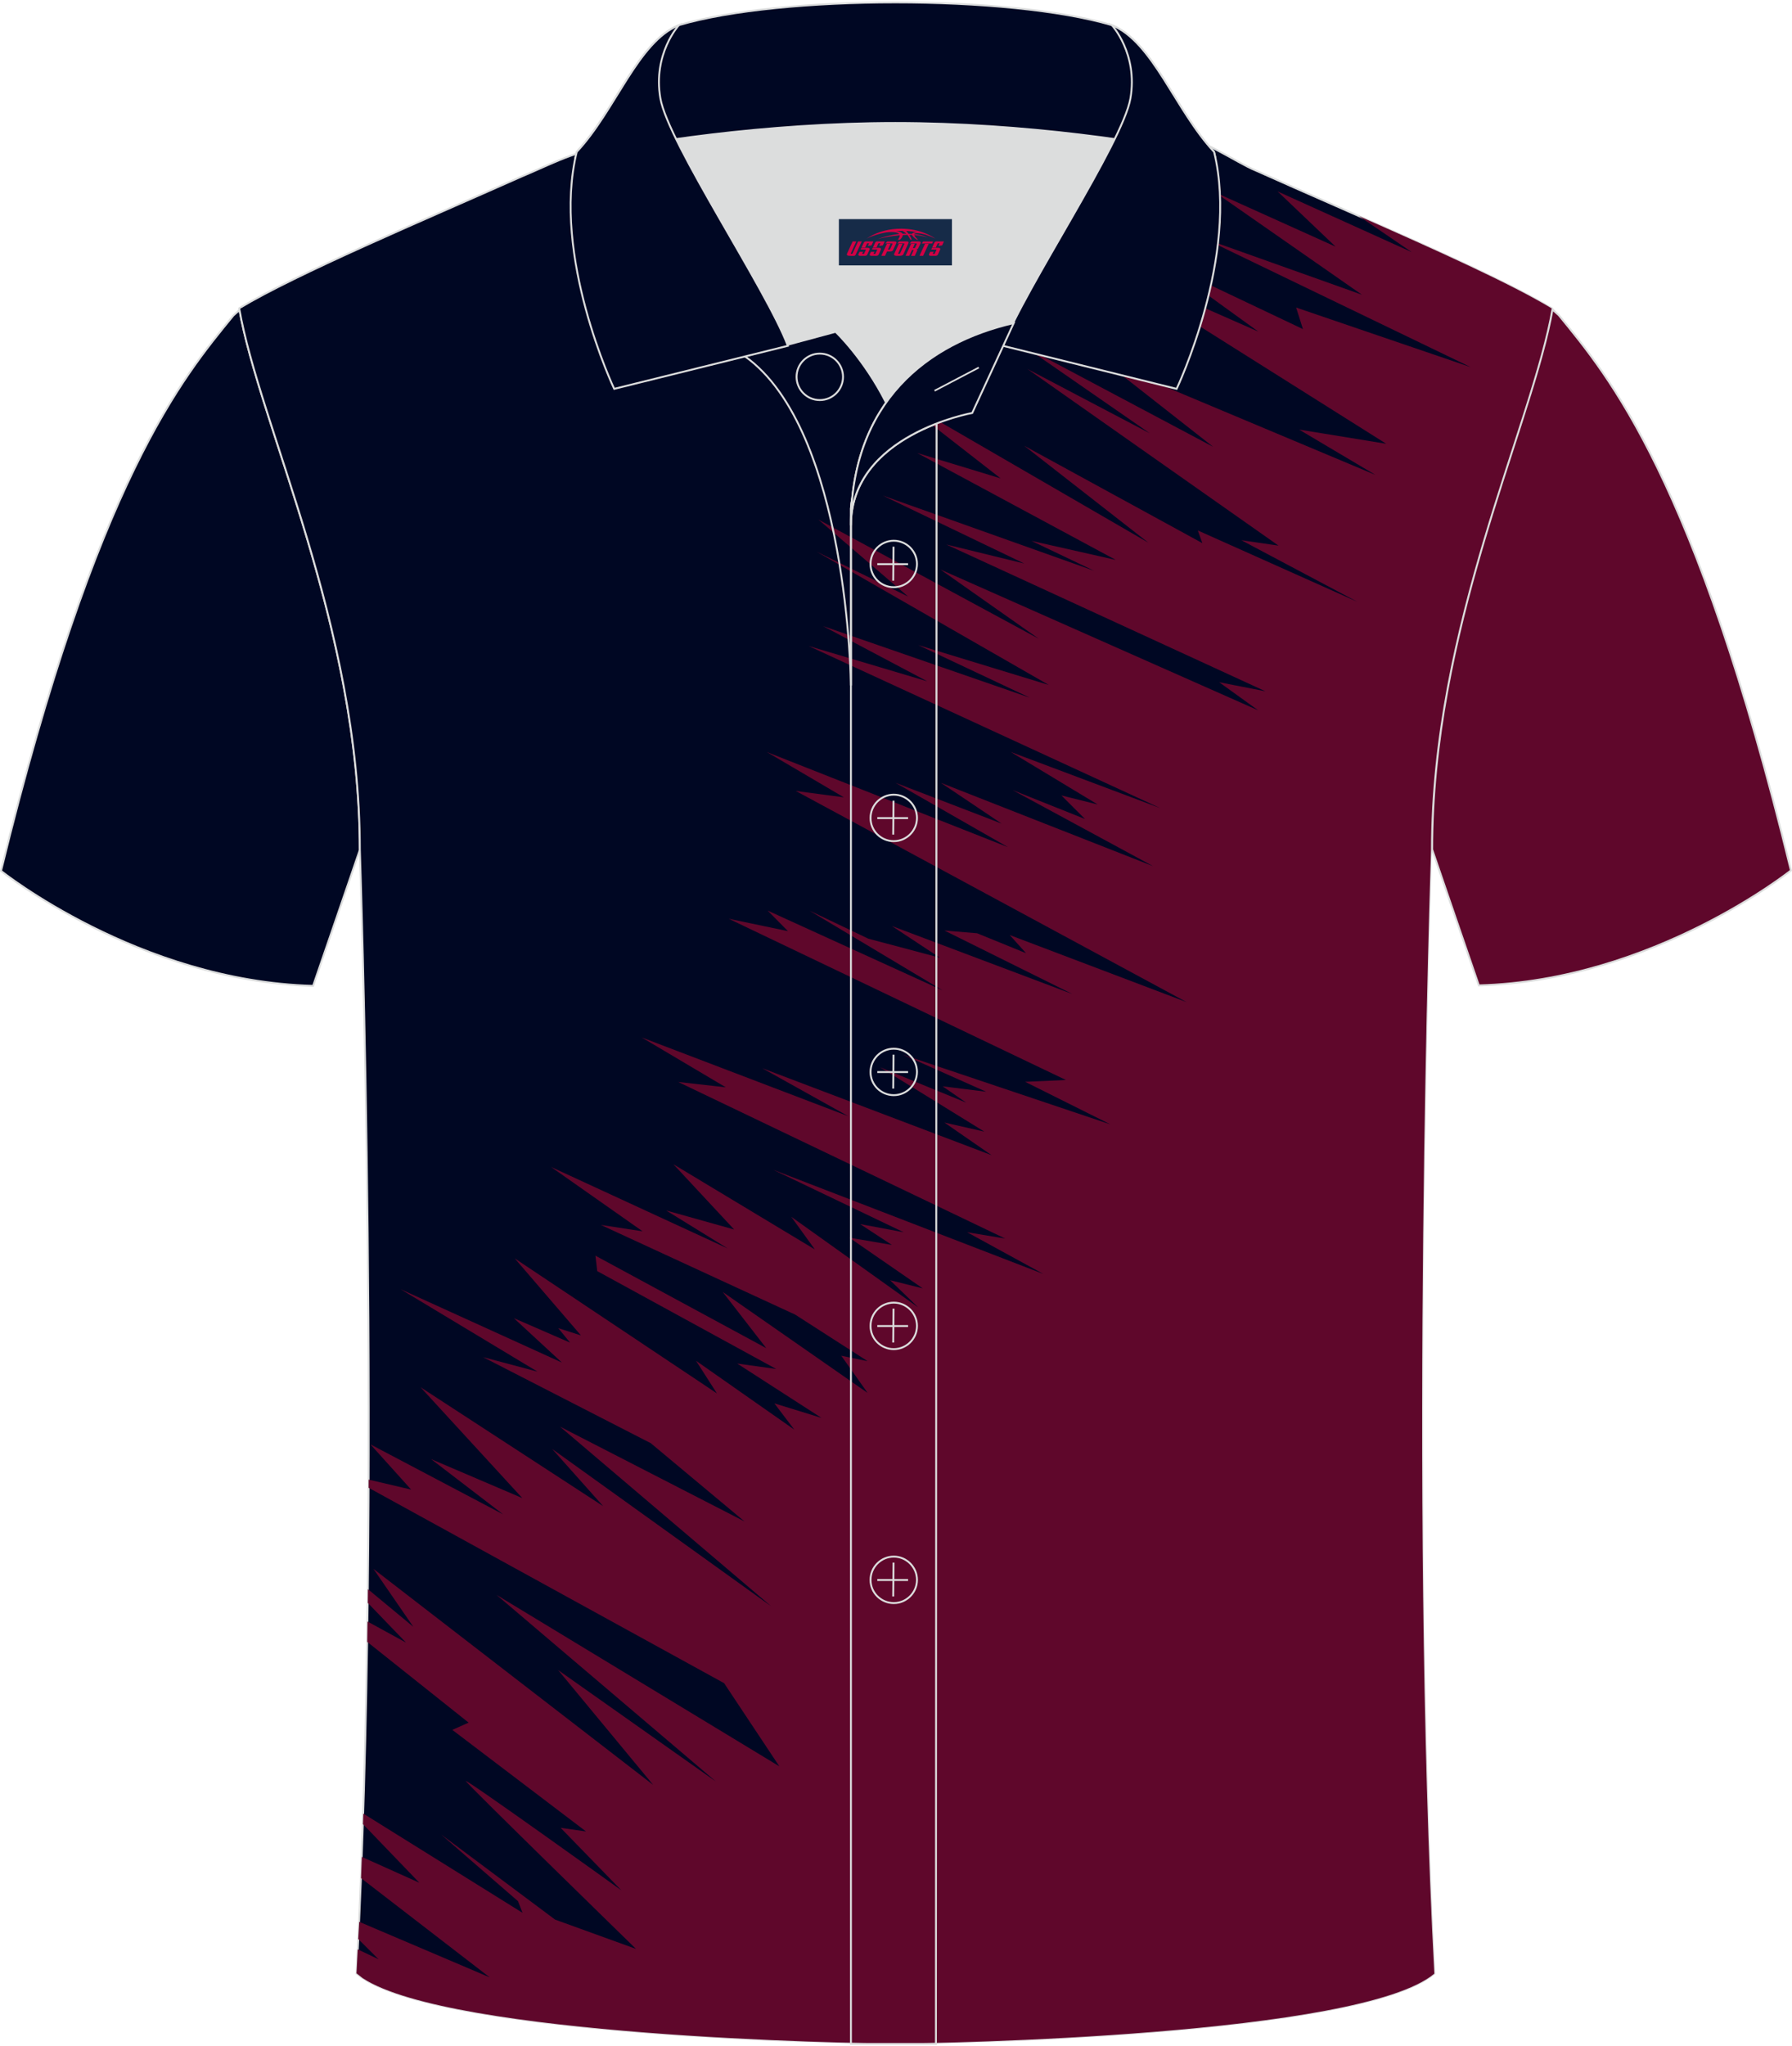
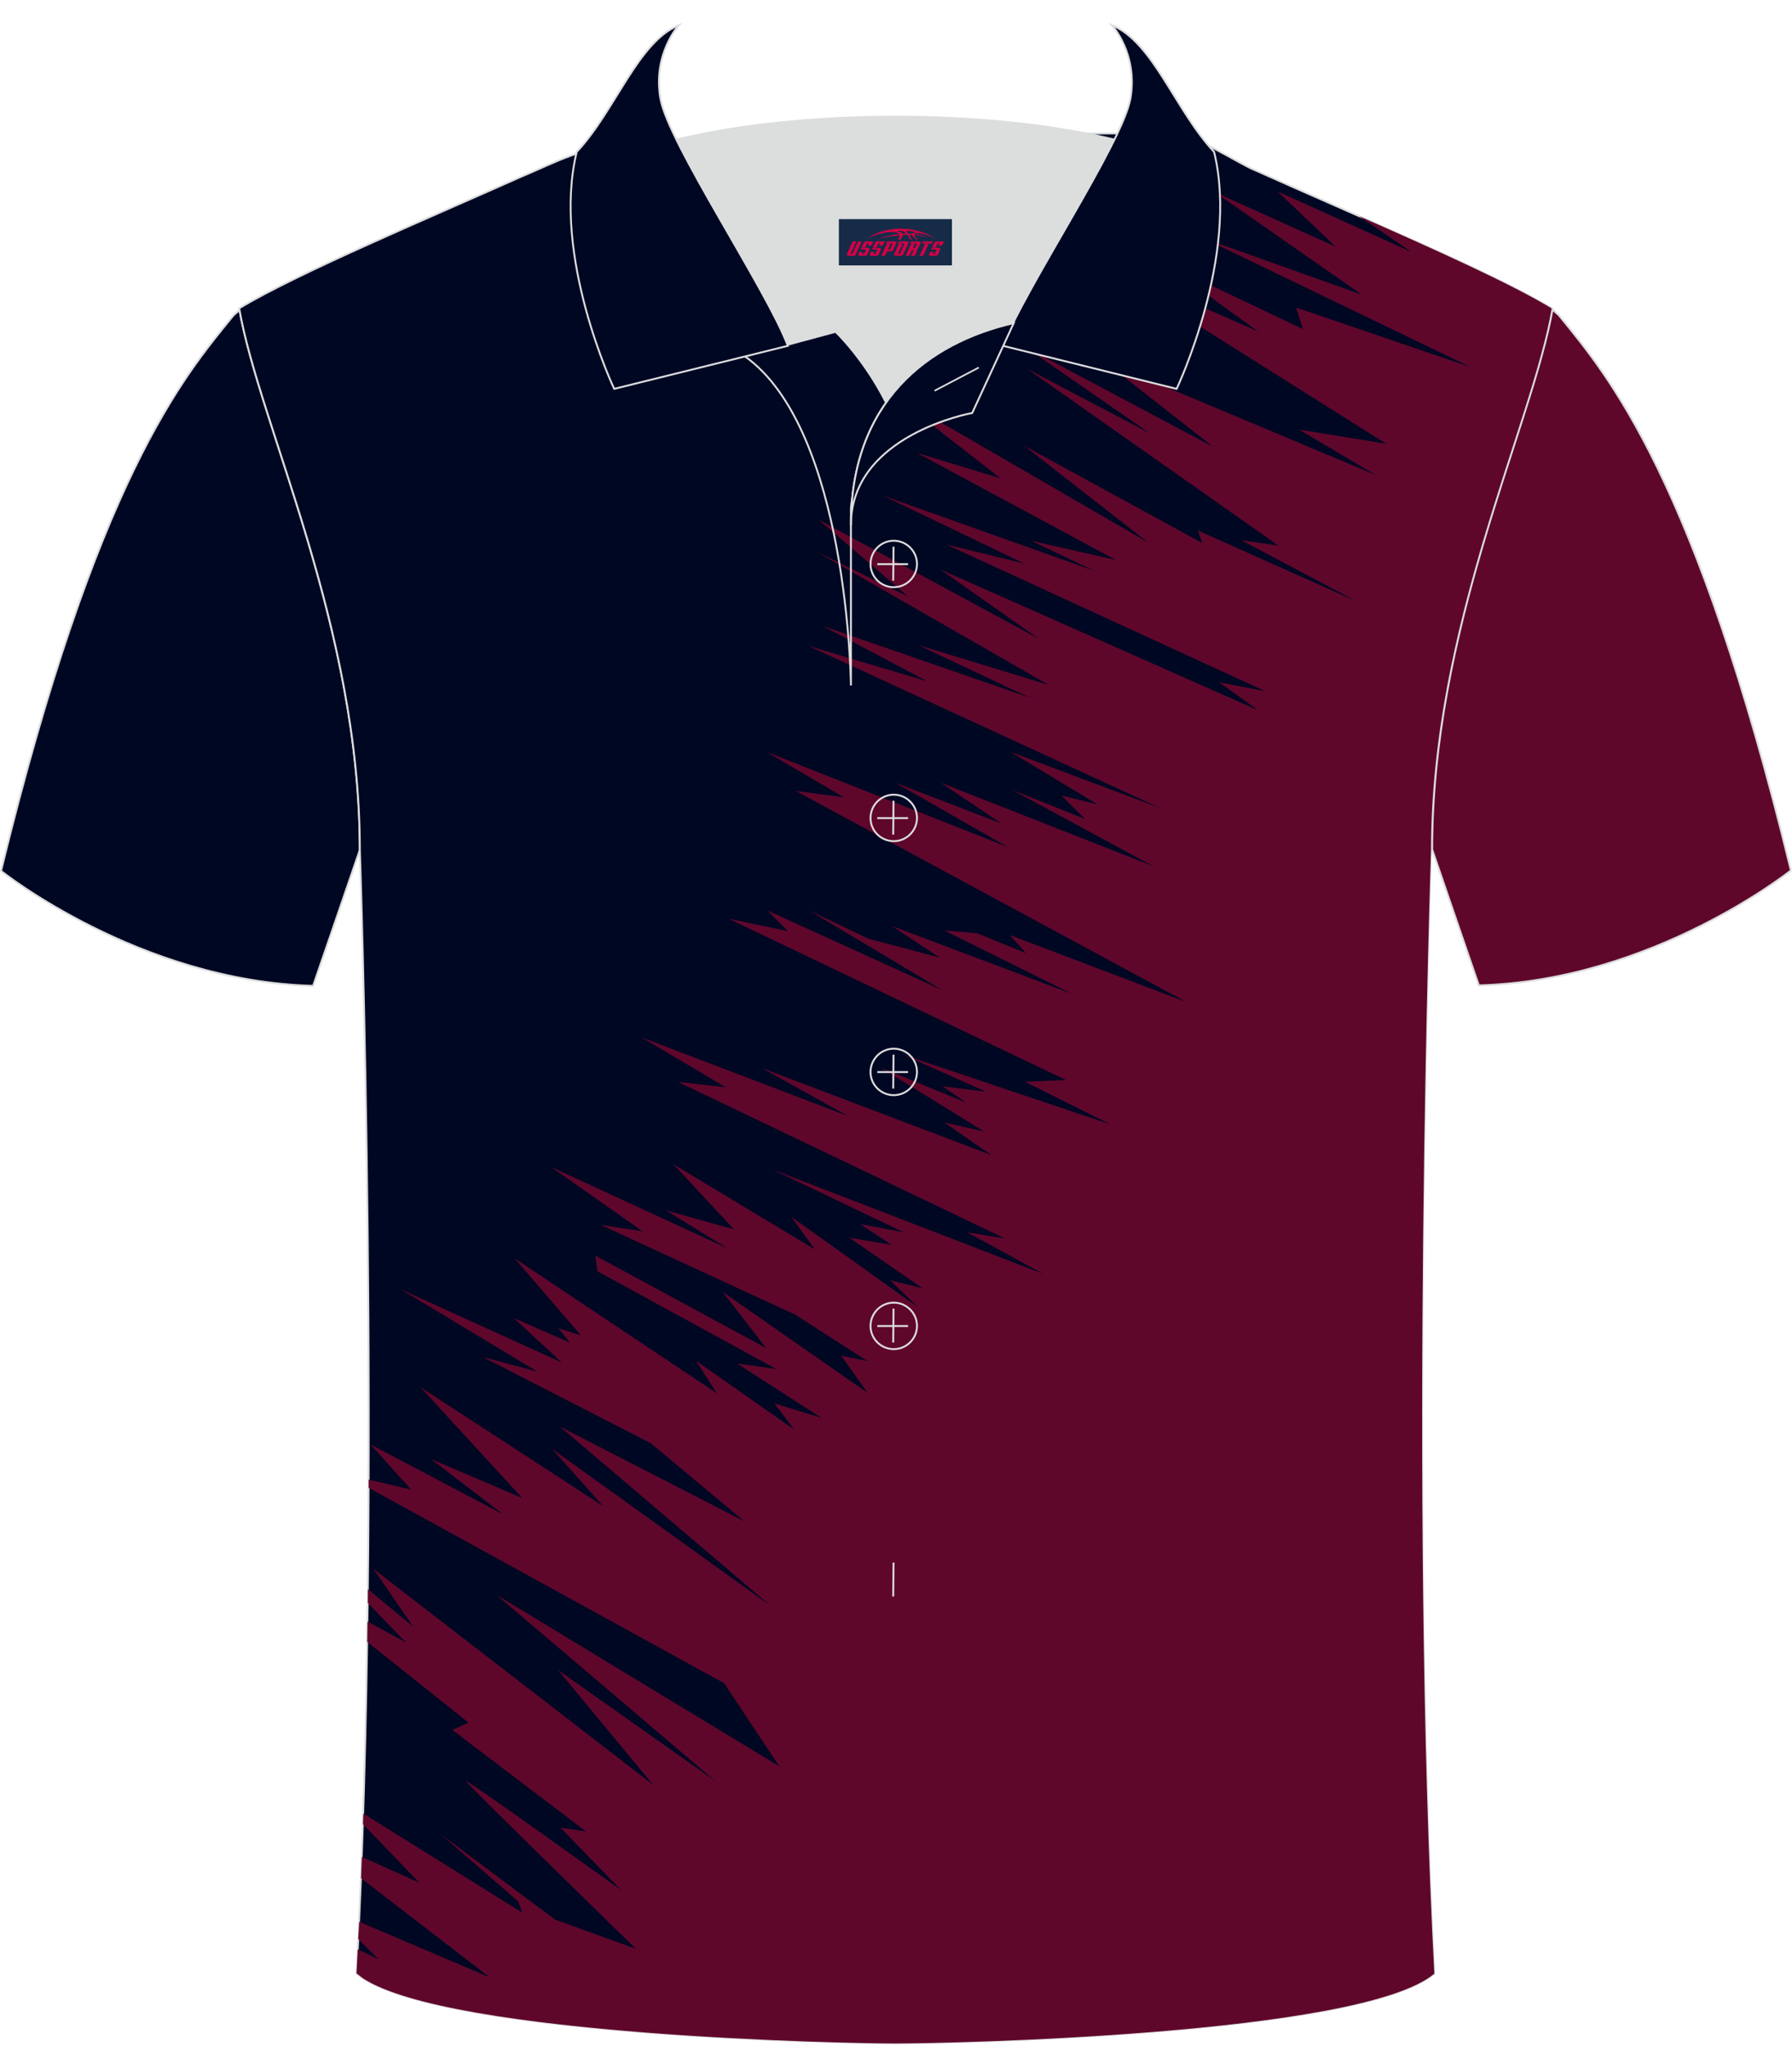
<svg xmlns="http://www.w3.org/2000/svg" version="1.1" id="图层_1" x="0px" y="0px" width="379.8px" height="433.5px" viewBox="0 0 380.37 433.53" enable-background="new 0 0 380.37 433.53" xml:space="preserve">
  <g>
    <path fill-rule="evenodd" clip-rule="evenodd" fill="#000723" stroke="#DCDDDD" stroke-width="0.4" stroke-miterlimit="22.926" d="   M50.84,65.46c0.01,0.08,0.2,1.05,0.4,2.1c5.17,25.04,25.13,66.26,25.13,112.46l0,0c-2.74,8.02-9.91,28.83-9.91,28.83   c-37.03-1.02-66.24-24.39-66.24-24.39C20.56,100.97,39,79.56,49.51,66.66C49.57,66.58,50.78,65.53,50.84,65.46z" />
    <path fill-rule="evenodd" clip-rule="evenodd" fill="#5F072B" stroke="#DCDDDD" stroke-width="0.4" stroke-miterlimit="22.926" d="   M329.53,65.36c-0.01,0.08-0.2,1.05-0.4,2.1c-5.17,25.04-25.14,66.26-25.14,112.46l0,0c2.74,8.02,9.91,28.83,9.91,28.83   c37.03-1.02,66.24-24.39,66.24-24.39c-20.32-83.5-38.77-104.91-49.27-117.8C330.8,66.49,329.59,65.44,329.53,65.36z" />
    <path fill-rule="evenodd" clip-rule="evenodd" fill="#000723" stroke="#DCDDDD" stroke-width="0.4" stroke-miterlimit="22.926" d="   M266.38,35.79c-3.76-1.51-12.23-7.43-17.21-7.59c-52.76-1.61-91.98,7.17-123.26,3.52c-3.02-0.35-10.57,3.52-15.2,5.42   c-21.17,9.43-47.75,20.61-59.94,27.95c4.28,24.75,25.61,67.18,25.61,114.94c0,0,4.68,137.07-0.7,238.37   c15.61,13.14,104.67,14.84,114.39,14.81c9.73,0.03,98.78-1.67,114.39-14.81c-5.38-101.3-0.7-238.37-0.7-238.37   c0-47.76,21.32-90.19,25.61-114.93C316.57,57.4,287.98,45.48,266.38,35.79z" />
    <path fill-rule="evenodd" clip-rule="evenodd" fill="#5F072B" d="M288.42,45.52l11.24,7.66L271.18,40.3l12.31,11.72L257.9,40.49   l31.17,21.72l-33.48-11.92l56.57,27.29l-37.04-12.64l1.44,4.57l-29.75-14.12l20.28,14.65l-35.31-15.53l62.46,39.33l-18.49-3.01   l16.21,9.62l-57.73-24.22l23.28,18.26l-39.83-21.14l26.38,18.27l-25.98-13.65l53.3,37.48l-7.89-1.15l24.63,13.07l-33.87-15.14   l0.96,2.69L217.4,94.26l26.36,20.57L189.69,83.5l22.7,17.68l-17.7-5.38l42.14,22.68l-17.89-4.04l13.28,6.34l-44.83-15.95   l30.02,14.42l-16.55-4.04l67.73,31.14l-9.81-1.92l8.28,5.96l-67.46-29.88l20.89,14.7l-46.78-25.29l19.05,16.34l-19.45-9.54   l49.3,28.29l-27.71-8.46l23.67,11.15l-43.87-15.18l22.13,11.72l-25.21-7.5l74.66,34.4l-31.75-11.92L233,170.37l-7.7-1.92l5,5   l-15.39-6.15l29.83,16.15l-45.03-17.68l12.89,8.65l-22.51-8.65l23.86,13.65l-51.18-20.18l16.35,9.61l-10.2-1.35l82.93,44.79   l-37.52-14.22l3.46,3.85l-10.39-4.23l-6.93-0.58l27.13,13.46l-38.29-14.42l10.2,6.73l-15.2-4.04l-12.51-5.96l28.28,16.92   l-37.14-16.92l4.31,4.36l-12.58-2.63l71.58,34.21l-8.66,0.38l18.09,9.03l-44.06-14.8l17.7,7.88l-9.24-1.15l5,3.46l-18.28-7.5   l22.13,13.65l-8.47-1.92l10.01,6.92l-48.68-18.45l18.28,10.19l-43.87-16.72l17.85,10.58l-10.1-1.13l69.41,33.22l-8.08-1.34   l16.16,8.84l-57.34-22.1l27.71,13.26l-9.24-1.73l6.74,4.42l-9.04-1.54l15.59,10.76l-6.93-1.73l5.97,5.77l-26.94-19.22l5,6.92   l-30.02-18.07l12.89,13.84l-14.43-4.04l13.08,8.07l-37.52-17.3l19.43,13.65l-8.85-1.35l41.25,19.03l15.36,9.87l-5.58-1.15   l5.58,7.88l-30.75-21.41l9.24,11.92l-36.25-19.61l0.38,3.27l37.98,20.76l-8.27-1.15l17.89,11.53l-10-3.08l4.23,5.57l-20.86-14.61   l4.43,6.92l-42.91-28.64l14.05,16.34l-4.81-1.54l2.5,3.07l-11.93-5.19l10.2,9.42L85.02,273.2l29.06,17.49l-11.54-3.07l35.6,18.26   l19.88,16.59l-39.16-20.11l44.83,38.11l-46.48-33.37l10.81,12.13L89.26,294l21.6,23.52l-19.36-8.27l15.29,11.72l-28.17-14.85   l8.65,9.6l-9.01-2.11l-0.01,1.73l75.45,41.45l11.72,17.64l-60.03-36.37l46.56,39.59l-33.48-23.64l20.17,24.36l-59.38-45.84   l8.47,12.3l-9.63-7.98l-0.03,2.91l8.11,8.42l-8.17-4.47l-0.06,4.32l21.52,17.13l-3.46,1.54l28.38,21.55l-5.39-0.77l12.89,13.26   c0,0-33.57-24.12-33-23.16c0.58,0.96,36.11,35.59,36.11,35.59l-17.18-6.22l-24.24-18.1l16.38,14.2l0.95,2.46l-33.79-21.05   l-0.07,2.24l11.96,12.43l-12.2-5.48l-0.17,4.51l27.31,21.05l-27.7-11.79l-0.21,3.65l4.31,4.3l-4.42-2.11   c-0.08,1.71-0.17,3.4-0.26,5.09l1.35,1.05c18.78,12.24,103.56,13.86,113.04,13.83c9.73,0.03,98.78-1.67,114.39-14.81   c-5.38-101.3-0.7-238.37-0.7-238.37c0-47.76,21.32-90.19,25.61-114.93C320.65,59.85,304.6,52.65,288.42,45.52z" />
    <path fill-rule="evenodd" clip-rule="evenodd" fill="#DCDDDD" d="M188.08,85.11c6.44-9.11,16.35-14.37,26.94-16.84   c5.24-10.64,16.09-27.82,21.62-39.14c-26.77-6.52-66.38-6.52-93.15,0c6.43,13.14,20,34.17,23.66,43.71l10.22-2.75   C177.36,70.09,183.36,75.76,188.08,85.11z" />
    <path fill="none" stroke="#DCDDDD" stroke-width="0.4" stroke-miterlimit="10" d="M158.1,75.28l19.26-5.19c0,0,6,5.67,10.72,15.03   c-3.78,5.35-6.37,12.04-7.18,20.26c-0.14,0.74-0.24,1.47-0.28,2.18v3.57v33.98C180.62,145.1,180.09,90.85,158.1,75.28z" />
-     <path fill="none" stroke="#DCDDDD" stroke-width="0.4" stroke-miterlimit="10" d="M180.62,107.56v3.57c0-1.99,0.1-3.91,0.28-5.75   C180.75,106.12,180.66,106.85,180.62,107.56L180.62,107.56z M180.62,111.13v322.2h18.04l0.14-343.78   C191.2,92.48,180.62,98.79,180.62,111.13z" />
-     <path fill-rule="evenodd" clip-rule="evenodd" fill="#000723" stroke="#DCDDDD" stroke-width="0.4" stroke-miterlimit="10" d="   M122.14,33.11c13.39-3.26,40.91-7.33,67.91-7.33s54.52,4.07,67.91,7.33l-0.28-1.2c-8.22-8.78-12.93-23.33-21.69-26.89   C225.06,1.8,207.56,0.2,190.06,0.2c-17.51,0-35.01,1.61-45.95,4.82c-8.77,3.57-13.47,18.11-21.69,26.89L122.14,33.11z" />
    <path fill-rule="evenodd" clip-rule="evenodd" fill="#000723" stroke="#DCDDDD" stroke-width="0.4" stroke-miterlimit="10" d="   M144.11,5.02c0,0-5.58,6.05-3.94,15.53c1.63,9.49,22.57,40.53,27.06,52.51l-36.86,9.13c0,0-13.39-28.22-7.95-50.28   C130.65,23.13,135.35,8.59,144.11,5.02z" />
    <path fill-rule="evenodd" clip-rule="evenodd" fill="#000723" stroke="#DCDDDD" stroke-width="0.4" stroke-miterlimit="10" d="   M236,5.02c0,0,5.58,6.05,3.95,15.53c-1.63,9.49-22.57,40.53-27.06,52.51l36.86,9.13c0,0,13.39-28.22,7.95-50.28   C249.47,23.13,244.76,8.59,236,5.02z" />
-     <path fill="none" stroke="#DCDDDD" stroke-width="0.4" stroke-miterlimit="10" d="M174.01,84.57c2.72,0,4.93-2.21,4.93-4.93   s-2.21-4.93-4.93-4.93c-2.72,0-4.93,2.21-4.93,4.93S171.3,84.57,174.01,84.57z" />
    <path fill="#000723" stroke="#DCDDDD" stroke-width="0.4" stroke-miterlimit="10" d="M215.17,68.24l-8.81,19.07   c0,0-25.75,4.58-25.75,23.82C180.62,84.95,196.89,72.44,215.17,68.24z" />
    <line fill="none" stroke="#DCDDDD" stroke-width="0.36" stroke-miterlimit="10" x1="207.76" y1="77.67" x2="198.37" y2="82.59" />
    <g>
      <g>
        <path fill="none" stroke="#DCDDDD" stroke-width="0.402" stroke-miterlimit="10" d="M189.71,124.27c2.71,0,4.93-2.22,4.93-4.93     s-2.23-4.93-4.93-4.93c-2.71,0-4.93,2.22-4.93,4.93C184.76,122.06,186.98,124.27,189.71,124.27z" />
        <line fill="none" stroke="#DCDDDD" stroke-width="0.402" stroke-miterlimit="10" x1="189.66" y1="115.68" x2="189.59" y2="122.88" />
        <line fill="none" stroke="#DCDDDD" stroke-width="0.402" stroke-miterlimit="10" x1="186.21" y1="119.38" x2="192.75" y2="119.38" />
      </g>
      <g>
        <path fill="none" stroke="#DCDDDD" stroke-width="0.402" stroke-miterlimit="10" d="M189.71,178.15c2.71,0,4.93-2.22,4.93-4.93     c0-2.71-2.23-4.93-4.93-4.93c-2.71,0-4.93,2.22-4.93,4.93C184.76,175.94,186.98,178.15,189.71,178.15z" />
        <line fill="none" stroke="#DCDDDD" stroke-width="0.402" stroke-miterlimit="10" x1="189.66" y1="169.56" x2="189.59" y2="176.76" />
        <line fill="none" stroke="#DCDDDD" stroke-width="0.402" stroke-miterlimit="10" x1="186.21" y1="173.26" x2="192.75" y2="173.26" />
      </g>
      <g>
        <path fill="none" stroke="#DCDDDD" stroke-width="0.402" stroke-miterlimit="10" d="M189.71,232.04c2.71,0,4.93-2.22,4.93-4.93     c0-2.71-2.23-4.93-4.93-4.93c-2.71,0-4.93,2.22-4.93,4.93C184.76,229.82,186.98,232.04,189.71,232.04z" />
        <line fill="none" stroke="#DCDDDD" stroke-width="0.402" stroke-miterlimit="10" x1="189.66" y1="223.45" x2="189.59" y2="230.64" />
        <line fill="none" stroke="#DCDDDD" stroke-width="0.402" stroke-miterlimit="10" x1="186.21" y1="227.14" x2="192.75" y2="227.14" />
      </g>
      <g>
        <path fill="none" stroke="#DCDDDD" stroke-width="0.402" stroke-miterlimit="10" d="M189.71,285.92c2.71,0,4.93-2.22,4.93-4.93     s-2.23-4.93-4.93-4.93c-2.71,0-4.93,2.22-4.93,4.93C184.76,283.7,186.98,285.92,189.71,285.92z" />
        <line fill="none" stroke="#DCDDDD" stroke-width="0.402" stroke-miterlimit="10" x1="189.66" y1="277.33" x2="189.59" y2="284.52" />
        <line fill="none" stroke="#DCDDDD" stroke-width="0.402" stroke-miterlimit="10" x1="186.21" y1="281.02" x2="192.75" y2="281.02" />
      </g>
      <g>
-         <path fill="none" stroke="#DCDDDD" stroke-width="0.402" stroke-miterlimit="10" d="M189.71,339.8c2.71,0,4.93-2.22,4.93-4.93     s-2.23-4.93-4.93-4.93c-2.71,0-4.93,2.22-4.93,4.93C184.76,337.58,186.98,339.8,189.71,339.8z" />
        <line fill="none" stroke="#DCDDDD" stroke-width="0.402" stroke-miterlimit="10" x1="189.66" y1="331.21" x2="189.59" y2="338.4" />
-         <line fill="none" stroke="#DCDDDD" stroke-width="0.402" stroke-miterlimit="10" x1="186.21" y1="334.9" x2="192.75" y2="334.9" />
      </g>
    </g>
  </g>
  <g id="tag_logo">
    <rect y="46.18" fill="#162B48" width="24" height="9.818" x="178.06" />
    <g>
      <path fill="#D30044" d="M194.02,49.37l0.005-0.011c0.131-0.311,1.085-0.262,2.351,0.071c0.715,0.24,1.44,0.54,2.193,0.9    c-0.218-0.147-0.447-0.289-0.682-0.42l0.011,0.005l-0.011-0.005c-1.478-0.845-3.218-1.418-5.1-1.62    c-1.282-0.115-1.658-0.082-2.411-0.055c-2.449,0.142-4.68,0.905-6.458,2.095c1.26-0.638,2.722-1.075,4.195-1.336    c1.467-0.18,2.476-0.033,2.771,0.344c-1.691,0.175-3.469,0.633-4.555,1.075c1.156-0.338,2.967-0.665,4.647-0.813    c0.016,0.251-0.115,0.567-0.415,0.96h0.475c0.376-0.382,0.584-0.725,0.595-1.004c0.333-0.022,0.66-0.033,0.971-0.033    C192.85,49.81,193.06,50.16,193.26,50.55h0.262c-0.125-0.344-0.295-0.687-0.518-1.036c0.207,0,0.393,0.005,0.567,0.011    c0.104,0.267,0.496,0.66,1.058,1.025h0.245c-0.442-0.365-0.753-0.753-0.835-1.004c1.047,0.065,1.696,0.224,2.885,0.513    C195.84,49.63,195.1,49.46,194.02,49.37z M191.58,49.28c-0.164-0.295-0.655-0.485-1.402-0.551    c0.464-0.033,0.922-0.055,1.364-0.055c0.311,0.147,0.589,0.344,0.84,0.589C192.12,49.26,191.85,49.27,191.58,49.28z M193.56,49.33c-0.224-0.016-0.458-0.027-0.715-0.044c-0.147-0.202-0.311-0.398-0.502-0.6c0.082,0,0.164,0.005,0.24,0.011    c0.72,0.033,1.429,0.125,2.138,0.273C194.05,48.93,193.67,49.09,193.56,49.33z" />
      <path fill="#D30044" d="M180.98,50.91L179.81,53.46C179.63,53.83,179.9,53.97,180.38,53.97l0.873,0.005    c0.115,0,0.251-0.049,0.327-0.175l1.342-2.891H182.14L180.92,53.54H180.75c-0.147,0-0.185-0.033-0.147-0.125l1.156-2.504H180.98L180.98,50.91z M182.84,52.26h1.271c0.36,0,0.584,0.125,0.442,0.425L184.08,53.72C183.98,53.94,183.71,53.97,183.48,53.97H182.56c-0.267,0-0.442-0.136-0.349-0.333l0.235-0.513h0.742L183.01,53.5C182.99,53.55,183.03,53.56,183.09,53.56h0.18    c0.082,0,0.125-0.016,0.147-0.071l0.376-0.813c0.011-0.022,0.011-0.044-0.055-0.044H182.67L182.84,52.26L182.84,52.26z M183.66,52.19h-0.78l0.475-1.025c0.098-0.218,0.338-0.256,0.578-0.256H185.38L184.99,51.75L184.21,51.87l0.262-0.562H184.18c-0.082,0-0.12,0.016-0.147,0.071L183.66,52.19L183.66,52.19z M185.25,52.26L185.08,52.63h1.069c0.06,0,0.06,0.016,0.049,0.044    L185.82,53.49C185.8,53.54,185.76,53.56,185.68,53.56H185.5c-0.055,0-0.104-0.011-0.082-0.06l0.175-0.376H184.85L184.62,53.64C184.52,53.83,184.7,53.97,184.97,53.97h0.916c0.24,0,0.502-0.033,0.605-0.251l0.475-1.031c0.142-0.3-0.082-0.425-0.442-0.425H185.25L185.25,52.26z M186.06,52.19l0.371-0.818c0.022-0.055,0.06-0.071,0.147-0.071h0.295L186.61,51.86l0.791-0.115l0.387-0.845H186.34c-0.24,0-0.48,0.038-0.578,0.256L185.29,52.19L186.06,52.19L186.06,52.19z M188.46,52.65h0.278c0.087,0,0.153-0.022,0.202-0.115    l0.496-1.075c0.033-0.076-0.011-0.12-0.125-0.12H187.91l0.431-0.431h1.522c0.355,0,0.485,0.153,0.393,0.355l-0.676,1.445    c-0.06,0.125-0.175,0.333-0.644,0.327l-0.649-0.005L187.85,53.97H187.07l1.178-2.558h0.785L188.46,52.65L188.46,52.65z     M191.05,53.46c-0.022,0.049-0.06,0.076-0.142,0.076h-0.191c-0.082,0-0.109-0.027-0.082-0.076l0.944-2.051h-0.785l-0.987,2.138    c-0.125,0.273,0.115,0.415,0.453,0.415h0.72c0.327,0,0.649-0.071,0.769-0.322l1.085-2.384c0.093-0.202-0.06-0.355-0.415-0.355    h-1.533l-0.431,0.431h1.38c0.115,0,0.164,0.033,0.131,0.104L191.05,53.46L191.05,53.46z M193.77,52.33h0.278    c0.087,0,0.158-0.022,0.202-0.115l0.344-0.753c0.033-0.076-0.011-0.12-0.125-0.12h-1.402l0.425-0.431h1.527    c0.355,0,0.485,0.153,0.393,0.355l-0.529,1.124c-0.044,0.093-0.147,0.18-0.393,0.18c0.224,0.011,0.256,0.158,0.175,0.327    l-0.496,1.075h-0.785l0.54-1.167c0.022-0.055-0.005-0.087-0.104-0.087h-0.235L193,53.97h-0.785l1.178-2.558h0.785L193.77,52.33L193.77,52.33z M196.34,51.42L195.16,53.97h0.785l1.184-2.558H196.34L196.34,51.42z M197.85,51.35l0.202-0.431h-2.1l-0.295,0.431    H197.85L197.85,51.35z M197.83,52.26h1.271c0.36,0,0.584,0.125,0.442,0.425l-0.475,1.031c-0.104,0.218-0.371,0.251-0.605,0.251    h-0.916c-0.267,0-0.442-0.136-0.349-0.333l0.235-0.513h0.742L198,53.5c-0.022,0.049,0.022,0.06,0.082,0.06h0.18    c0.082,0,0.125-0.016,0.147-0.071l0.376-0.813c0.011-0.022,0.011-0.044-0.049-0.044h-1.069L197.83,52.26L197.83,52.26z     M198.64,52.19H197.86l0.475-1.025c0.098-0.218,0.338-0.256,0.578-0.256h1.451l-0.387,0.845l-0.791,0.115l0.262-0.562h-0.295    c-0.082,0-0.12,0.016-0.147,0.071L198.64,52.19z" />
    </g>
  </g>
</svg>